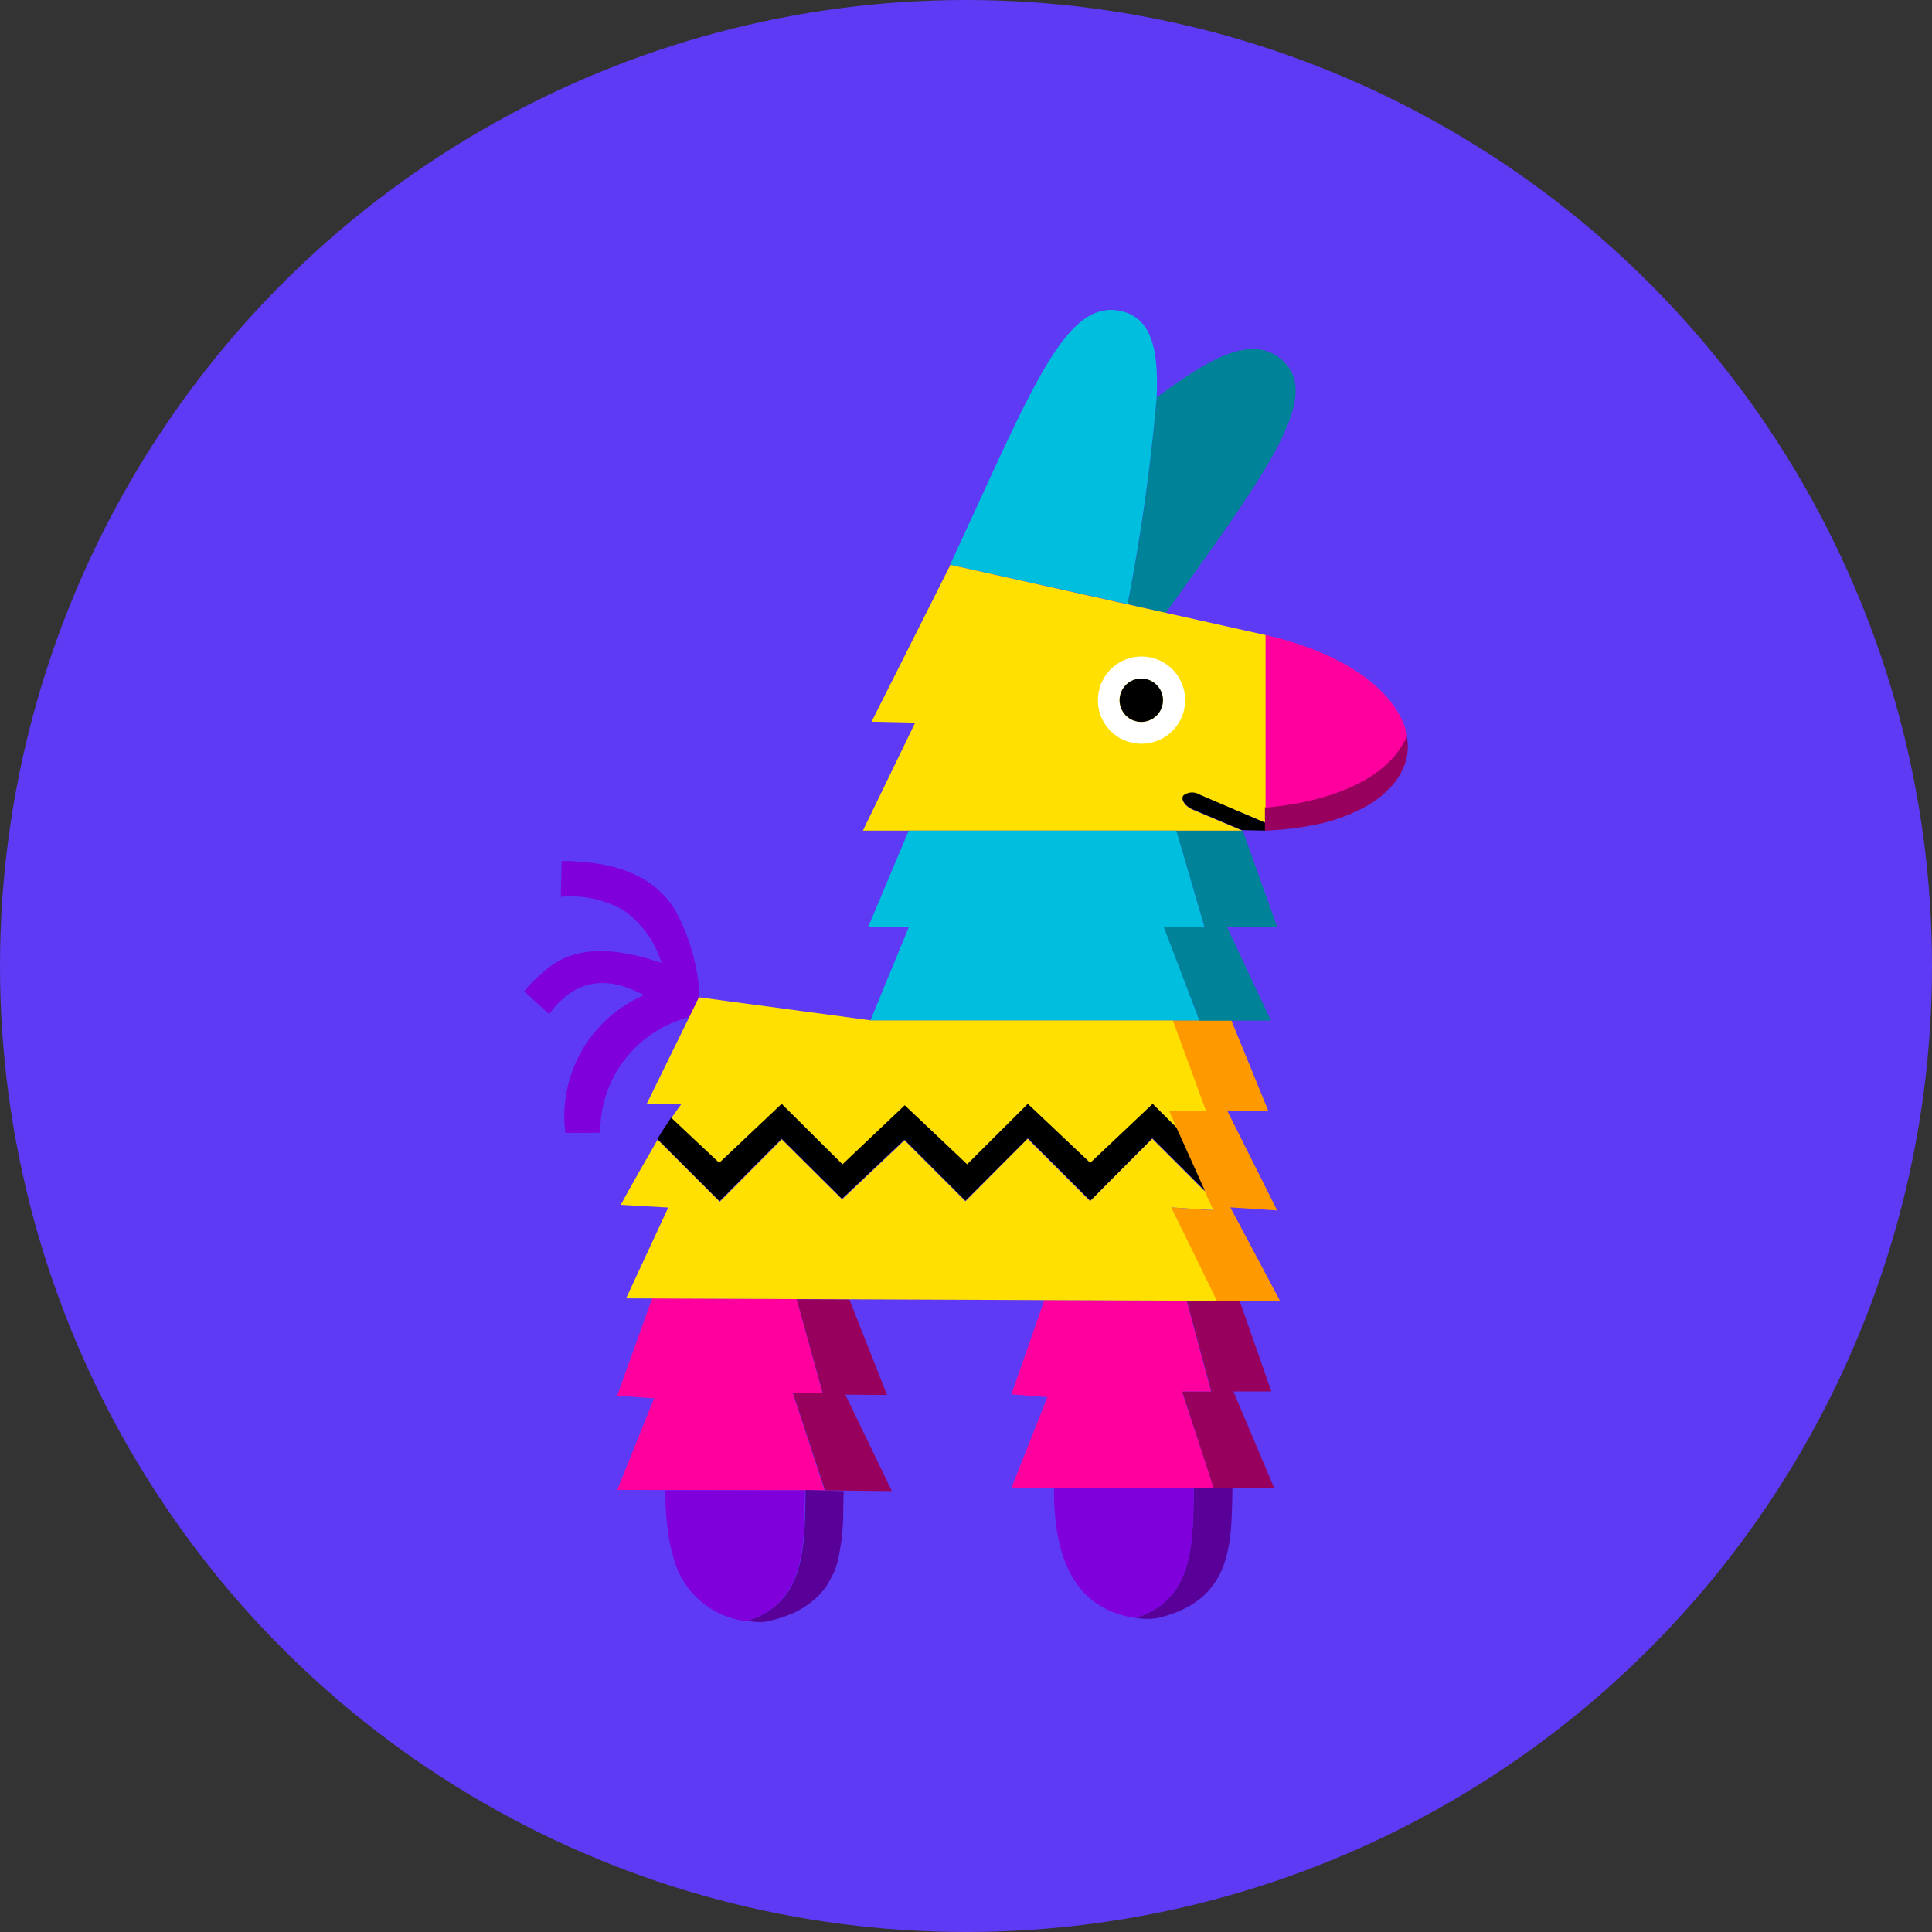
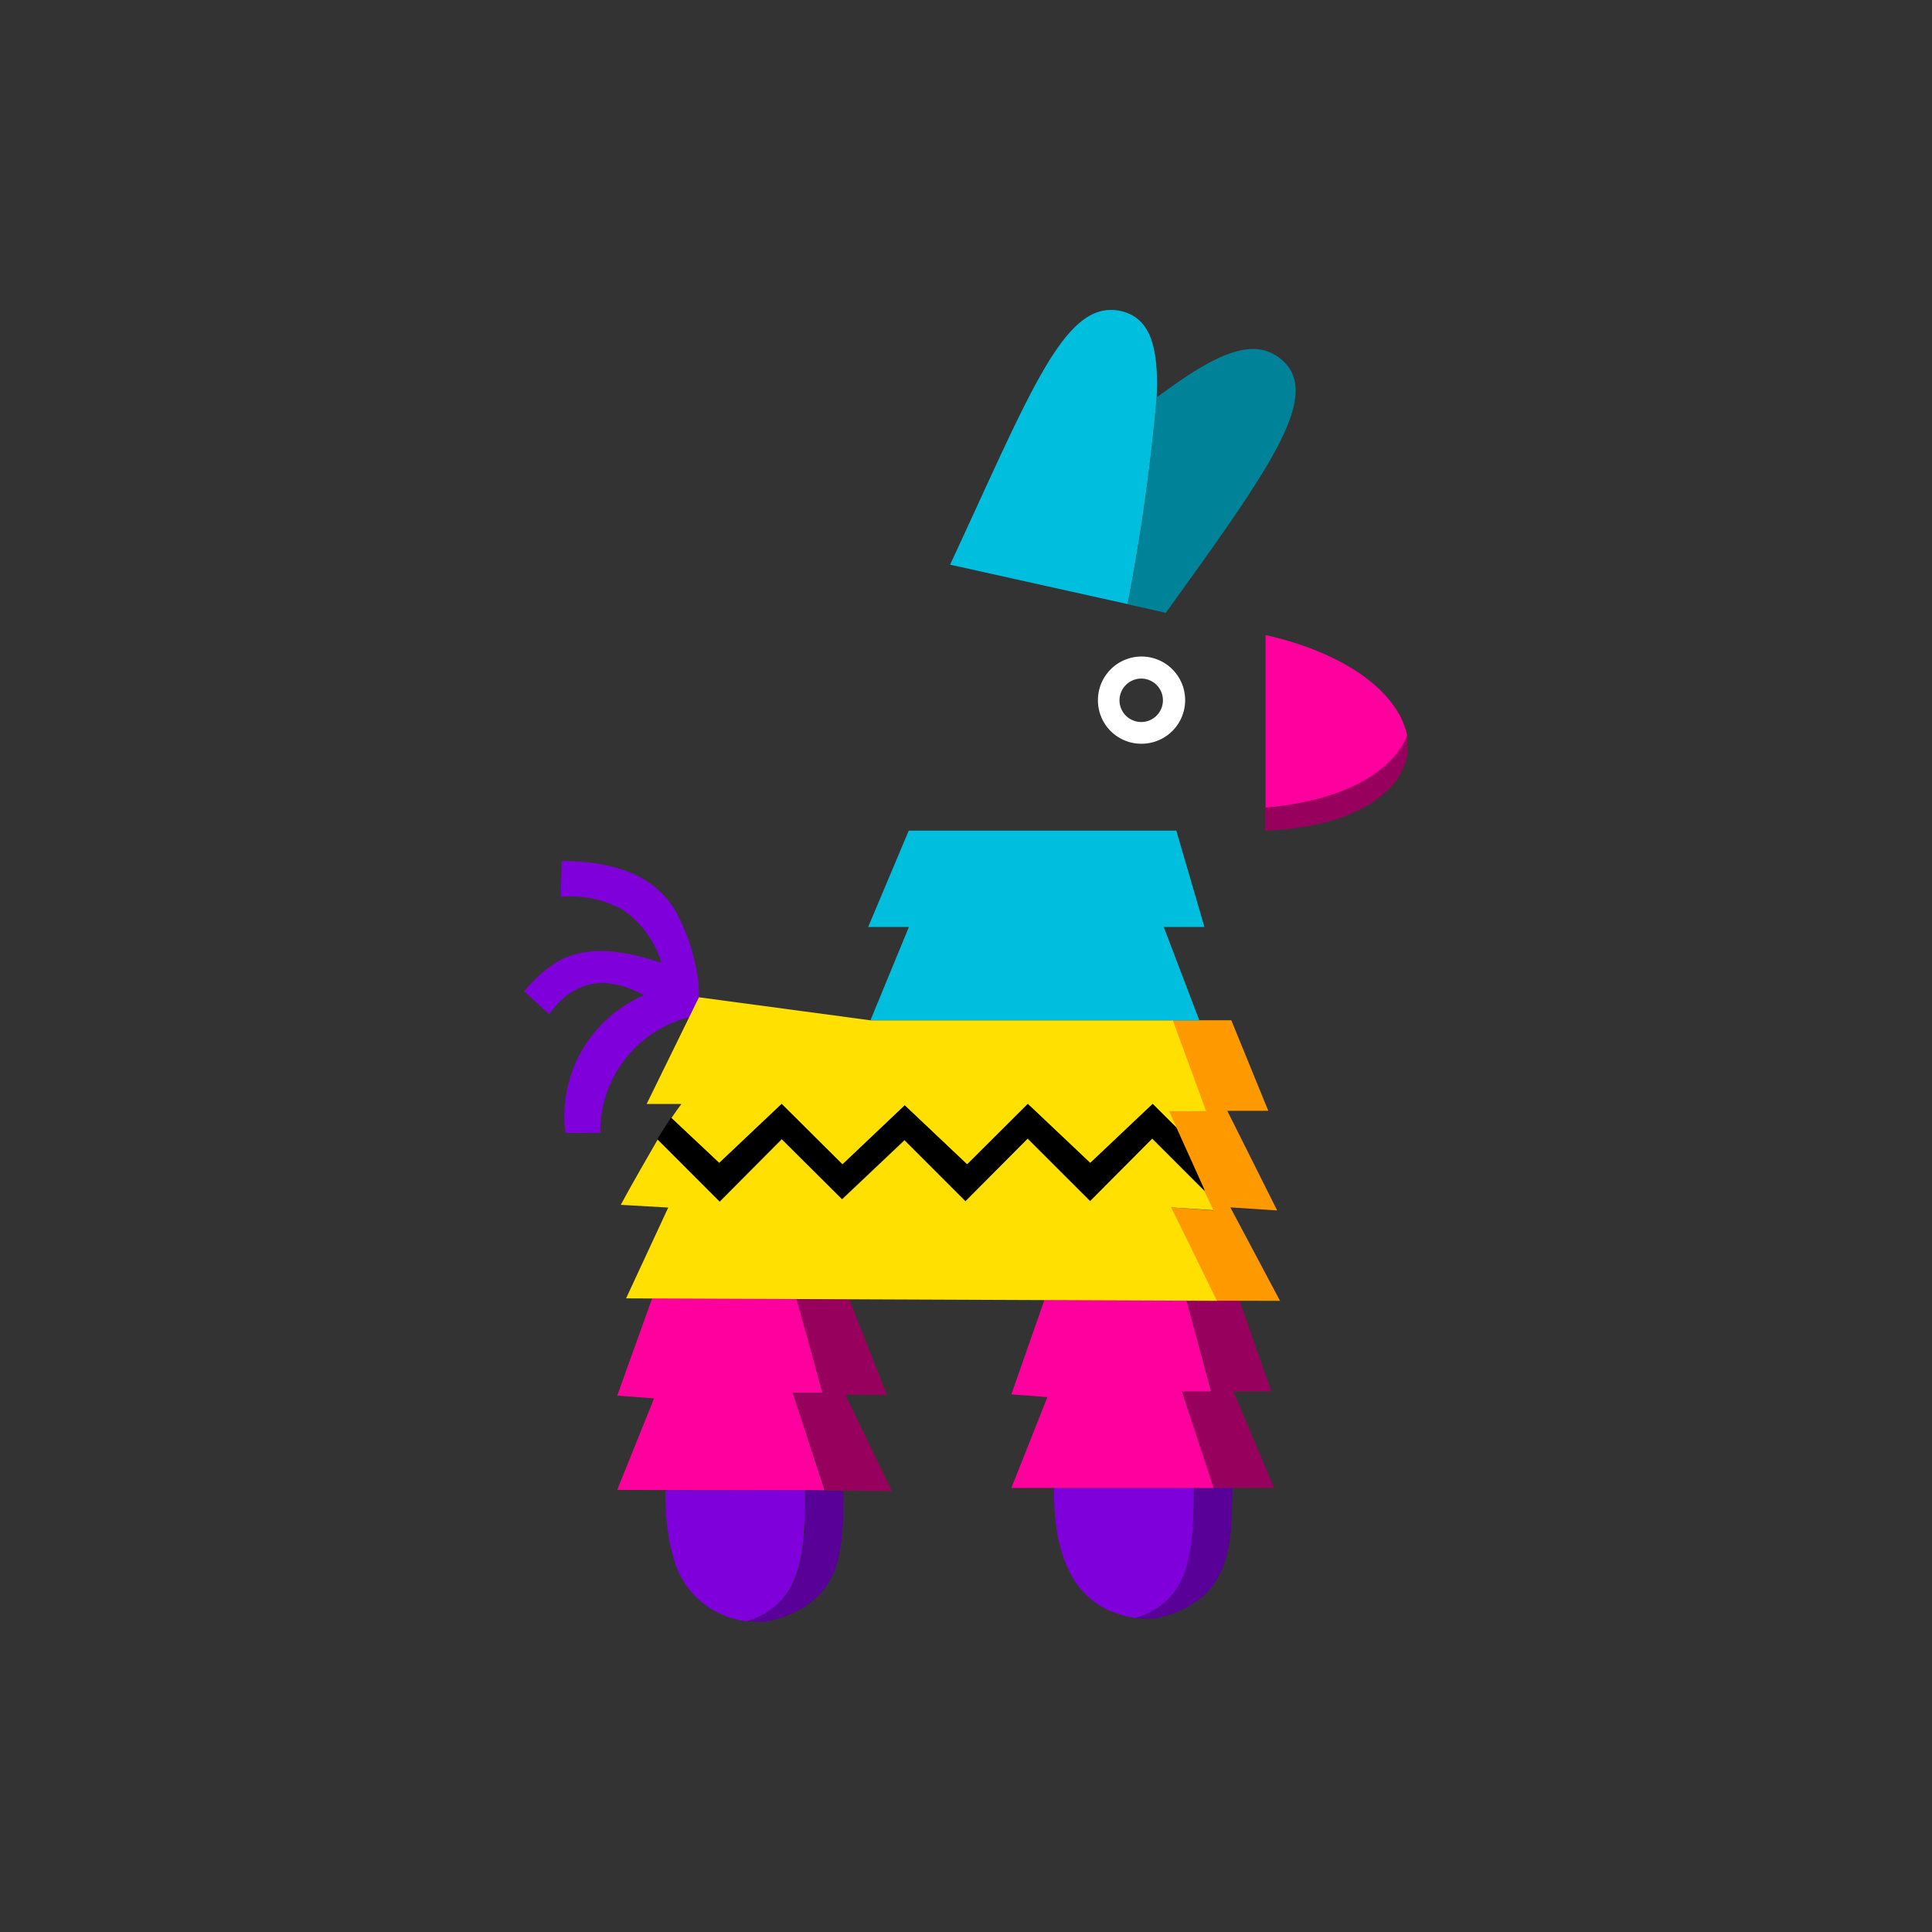
<svg xmlns="http://www.w3.org/2000/svg" id="Group_92546" data-name="Group 92546" width="100" height="100" viewBox="0 0 100 100">
  <rect x="0" y="0" width="100" height="100" fill="#333333" stroke="none" />
-   <circle id="Ellipse_946" data-name="Ellipse 946" cx="50" cy="50" r="50" transform="translate(0)" fill="#5e3af5" />
  <g id="Group_58996" data-name="Group 58996" transform="translate(27.134 16.042)">
    <path id="Path_61295" data-name="Path 61295" d="M9.027,25.468A10.54,10.54,0,0,0,7.794,21.6c-.941-1.482-2.59-2.49-5.854-2.515l-.05,1.857a5.539,5.539,0,0,1,3.214.675,5.138,5.138,0,0,1,2,2.748c-2.84-.966-4.447-.674-5.588.058A7.61,7.61,0,0,0,0,25.834l1.291,1.183c.075-.108.158-.208.225-.3C2.9,25.077,4.505,25.127,6.2,26.034a6.83,6.83,0,0,0-4.072,7.12c.167.025,1.807,0,1.807,0a6.1,6.1,0,0,1,4.63-5.987l.483-.991Z" transform="translate(0 9.435)" fill="#8000db" />
    <path id="Path_61296" data-name="Path 61296" d="M22.88,15.007c5.446-7.553,8.127-11.3,5.979-13.115C27.435.7,25.512,1.541,22.406,3.865a100.82,100.82,0,0,1-1.507,10.7Z" transform="translate(10.329 0.669)" fill="#008298" />
    <path id="Path_61297" data-name="Path 61297" d="M26.193,40.8h-2c-.05,2.856.025,5.8-3.023,6.737.1.008.208.025.325.033a3.01,3.01,0,0,0,.949-.058C26.235,46.548,26.135,43.633,26.193,40.8Z" transform="translate(10.464 20.166)" fill="#580098" />
    <path id="Path_61298" data-name="Path 61298" d="M27.551,44.01l-2.107-4.988h1.965L25.76,34.309H23.029L24.3,39.022H22.788l1.624,4.988h3.139Z" transform="translate(11.262 16.957)" fill="#98005e" />
    <path id="Path_61299" data-name="Path 61299" d="M22.565,47.539c3.048-.941,2.973-3.864,3.023-6.737H18.352C18.31,45.057,19.843,47.131,22.565,47.539Z" transform="translate(9.07 20.166)" fill="#8000db" />
    <path id="Path_61300" data-name="Path 61300" d="M25.7,39.028h1.507l-1.266-4.7L18.582,34.3l-1.707,4.88,1.865.142-1.865,4.7H27.342Z" transform="translate(8.34 16.951)" fill="#ff009e" />
    <path id="Path_61301" data-name="Path 61301" d="M14.178,39.225l-1.949-4.946L9.5,34.27l1.349,4.855H9.307l1.665,5.038,3.456.033-2.407-4.988Z" transform="translate(4.6 16.938)" fill="#98005e" />
    <path id="Path_61302" data-name="Path 61302" d="M12.3,39.125h1.541L12.5,34.27l-7.47-.033L3.221,39.275l1.907.142L3.221,44.155l10.734.025Z" transform="translate(1.592 16.921)" fill="#ff009e" />
    <path id="Path_61303" data-name="Path 61303" d="M23.645.07c-2.931-.708-4.638,3.972-8.893,13.115l9.185,2.04a103.129,103.129,0,0,0,1.507-10.7C25.56,1.877,25.094.436,23.645.07Z" transform="translate(7.291 0)" fill="#00bedd" />
    <path id="Path_61304" data-name="Path 61304" d="M25.52,34.291l2.423.158-2.581-5.155h2.123L25.57,24.606H22.505l1.724,4.688H22.314l2.323,5.155-2.182-.158,2.323,4.83,3.314.008Z" transform="translate(11.028 12.161)" fill="#f90" />
-     <path id="Path_61305" data-name="Path 61305" d="M28.029,23.024l-1.782-4.988H22.8l1.466,4.988H22.141l1.865,4.847h3.7l-2.273-4.847Z" transform="translate(10.943 8.914)" fill="#008298" />
-     <path id="Path_61306" data-name="Path 61306" d="M16.261,8.83c-.017.025-.017,0,0,0l-4.08,8.119,2.257.05-2.706,5.588H31.367l-2.54-1.074c-.383-.158-.616-.466-.516-.675.008-.025.025-.033.033-.05.117-.167.466-.192.816-.05l.108.05,1.782.758,1.541.65V12.469Z" transform="translate(5.798 4.364)" fill="#ffe001" />
    <path id="Path_61307" data-name="Path 61307" d="M22.113,16.52a2.257,2.257,0,1,0-2.24-2.257A2.244,2.244,0,0,0,22.113,16.52Zm0-3.373a1.124,1.124,0,1,1-1.124,1.124A1.13,1.13,0,0,1,22.113,13.147Z" transform="translate(9.822 5.934)" fill="#fff" />
-     <path id="Path_61308" data-name="Path 61308" d="M21.817,15.011a1.122,1.122,0,1,0-1.191-1.049A1.121,1.121,0,0,0,21.817,15.011Z" transform="translate(10.193 6.31)" />
-     <path id="Path_61309" data-name="Path 61309" d="M27.1,18.686v-.4l-3.323-1.424-.108-.05a.736.736,0,0,0-.816.05.262.262,0,0,0-.033.05c-.083.208.142.516.516.675l2.54,1.074h.05Z" transform="translate(11.271 8.264)" />
    <path id="Path_61310" data-name="Path 61310" d="M27.212,23.024h2.107l-1.457-4.988H14.014l-2.1,4.988h2.107l-1.99,4.83h.025v.008h17Z" transform="translate(5.889 8.914)" fill="#00bedd" />
    <path id="Path_61311" data-name="Path 61311" d="M15.816,25,6.947,23.81,4.241,29.331h1.8c-.167.225-.358.483-.533.75L8,32.42l3.231-3.056,3.148,3.131,3.231-3.056,3.231,3.056,3.148-3.131.1.1,3.123,2.948,3.231-3.056,1.232,1.216-.383-.866H33.2l-1.724-4.7H15.841" transform="translate(2.096 11.768)" fill="#ffe001" />
    <path id="Path_61312" data-name="Path 61312" d="M31.84,32.264l2.182.142-.45-.974-2.723-2.723-3.214,3.231L24.4,28.709l-3.214,3.239-3.156-3.156L14.8,31.848l-3.123-3.106L8.465,31.973,5.251,28.758c-.208.35-1.466,2.54-1.907,3.373l2.457.141-2.182,4.7L34.2,37.1Z" transform="translate(1.653 14.189)" fill="#ffe001" />
    <path id="Path_61313" data-name="Path 61313" d="M31.478,28.731,30.246,27.5l-3.231,3.056L23.784,27.5,20.644,30.63l-3.231-3.056L14.191,30.63,11.043,27.5,7.812,30.555l-2.49-2.34c-.225.35-.483.708-.708,1.108l3.214,3.214,3.214-3.231,3.123,3.106L17.4,29.356l3.156,3.156,3.231-3.231,3.231,3.231,3.214-3.231L32.952,32Z" transform="translate(2.281 13.591)" />
    <path id="Path_61314" data-name="Path 61314" d="M10.747,40.874c-.05,2.881.033,5.829-3.023,6.778.183.025.375.05.566.058a1.925,1.925,0,0,0,.491-.033c.142-.033.291-.075.425-.108.192-.058.4-.117.566-.183.117-.05.225-.1.35-.142.075-.033.142-.075.208-.108s.133-.075.192-.108c.1-.058.192-.117.291-.183.058-.033.108-.083.167-.117.117-.1.241-.192.35-.3s.216-.225.325-.35c.033-.05.075-.083.108-.133a.848.848,0,0,0,.117-.183c.075-.117.142-.25.208-.375a2.1,2.1,0,0,1,.1-.191.625.625,0,0,1,.05-.108c.025-.05.033-.108.058-.158a.243.243,0,0,0,.025-.083,3.313,3.313,0,0,0,.1-.341.469.469,0,0,1,.008-.058,2.019,2.019,0,0,0,.05-.217c0-.008.008-.033.008-.05.008-.083.033-.167.05-.267a.724.724,0,0,1,.025-.142,1.036,1.036,0,0,1,.025-.158c.033-.25.058-.483.075-.75.025-.316.033-.616.033-.924.008-.341.008-.666.025-1Z" transform="translate(3.817 20.202)" fill="#580098" />
    <path id="Path_61315" data-name="Path 61315" d="M4.893,40.869a13.489,13.489,0,0,0,.142,2.257,6.652,6.652,0,0,0,.142.75c.033.158.083.316.117.458a4.438,4.438,0,0,0,3.8,3.339c3.056-.949,2.973-3.906,3.023-6.778H4.893Z" transform="translate(2.418 20.199)" fill="#8000db" />
    <path id="Path_61316" data-name="Path 61316" d="M32.986,14.731c-.733,1.857-3.164,3.364-7.328,3.731V19.67c.292-.008.541-.033.816-.05.325-.025.624-.058.924-.108.275-.033.533-.083.783-.133a8.927,8.927,0,0,0,2.8-1.016,4.785,4.785,0,0,0,.458-.3c.075-.05.133-.1.208-.158a6.382,6.382,0,0,0,.541-.508,3.2,3.2,0,0,0,.291-.358,3.454,3.454,0,0,0,.466-.949A2.764,2.764,0,0,0,32.986,14.731Z" transform="translate(12.681 7.281)" fill="#98005e" />
    <path id="Path_61317" data-name="Path 61317" d="M26.571,11.482c-.292-.075-.575-.158-.891-.217v8.927c4.147-.375,6.579-1.89,7.328-3.731C32.625,14.554,30.485,12.573,26.571,11.482Z" transform="translate(12.692 5.568)" fill="#ff009e" />
  </g>
</svg>